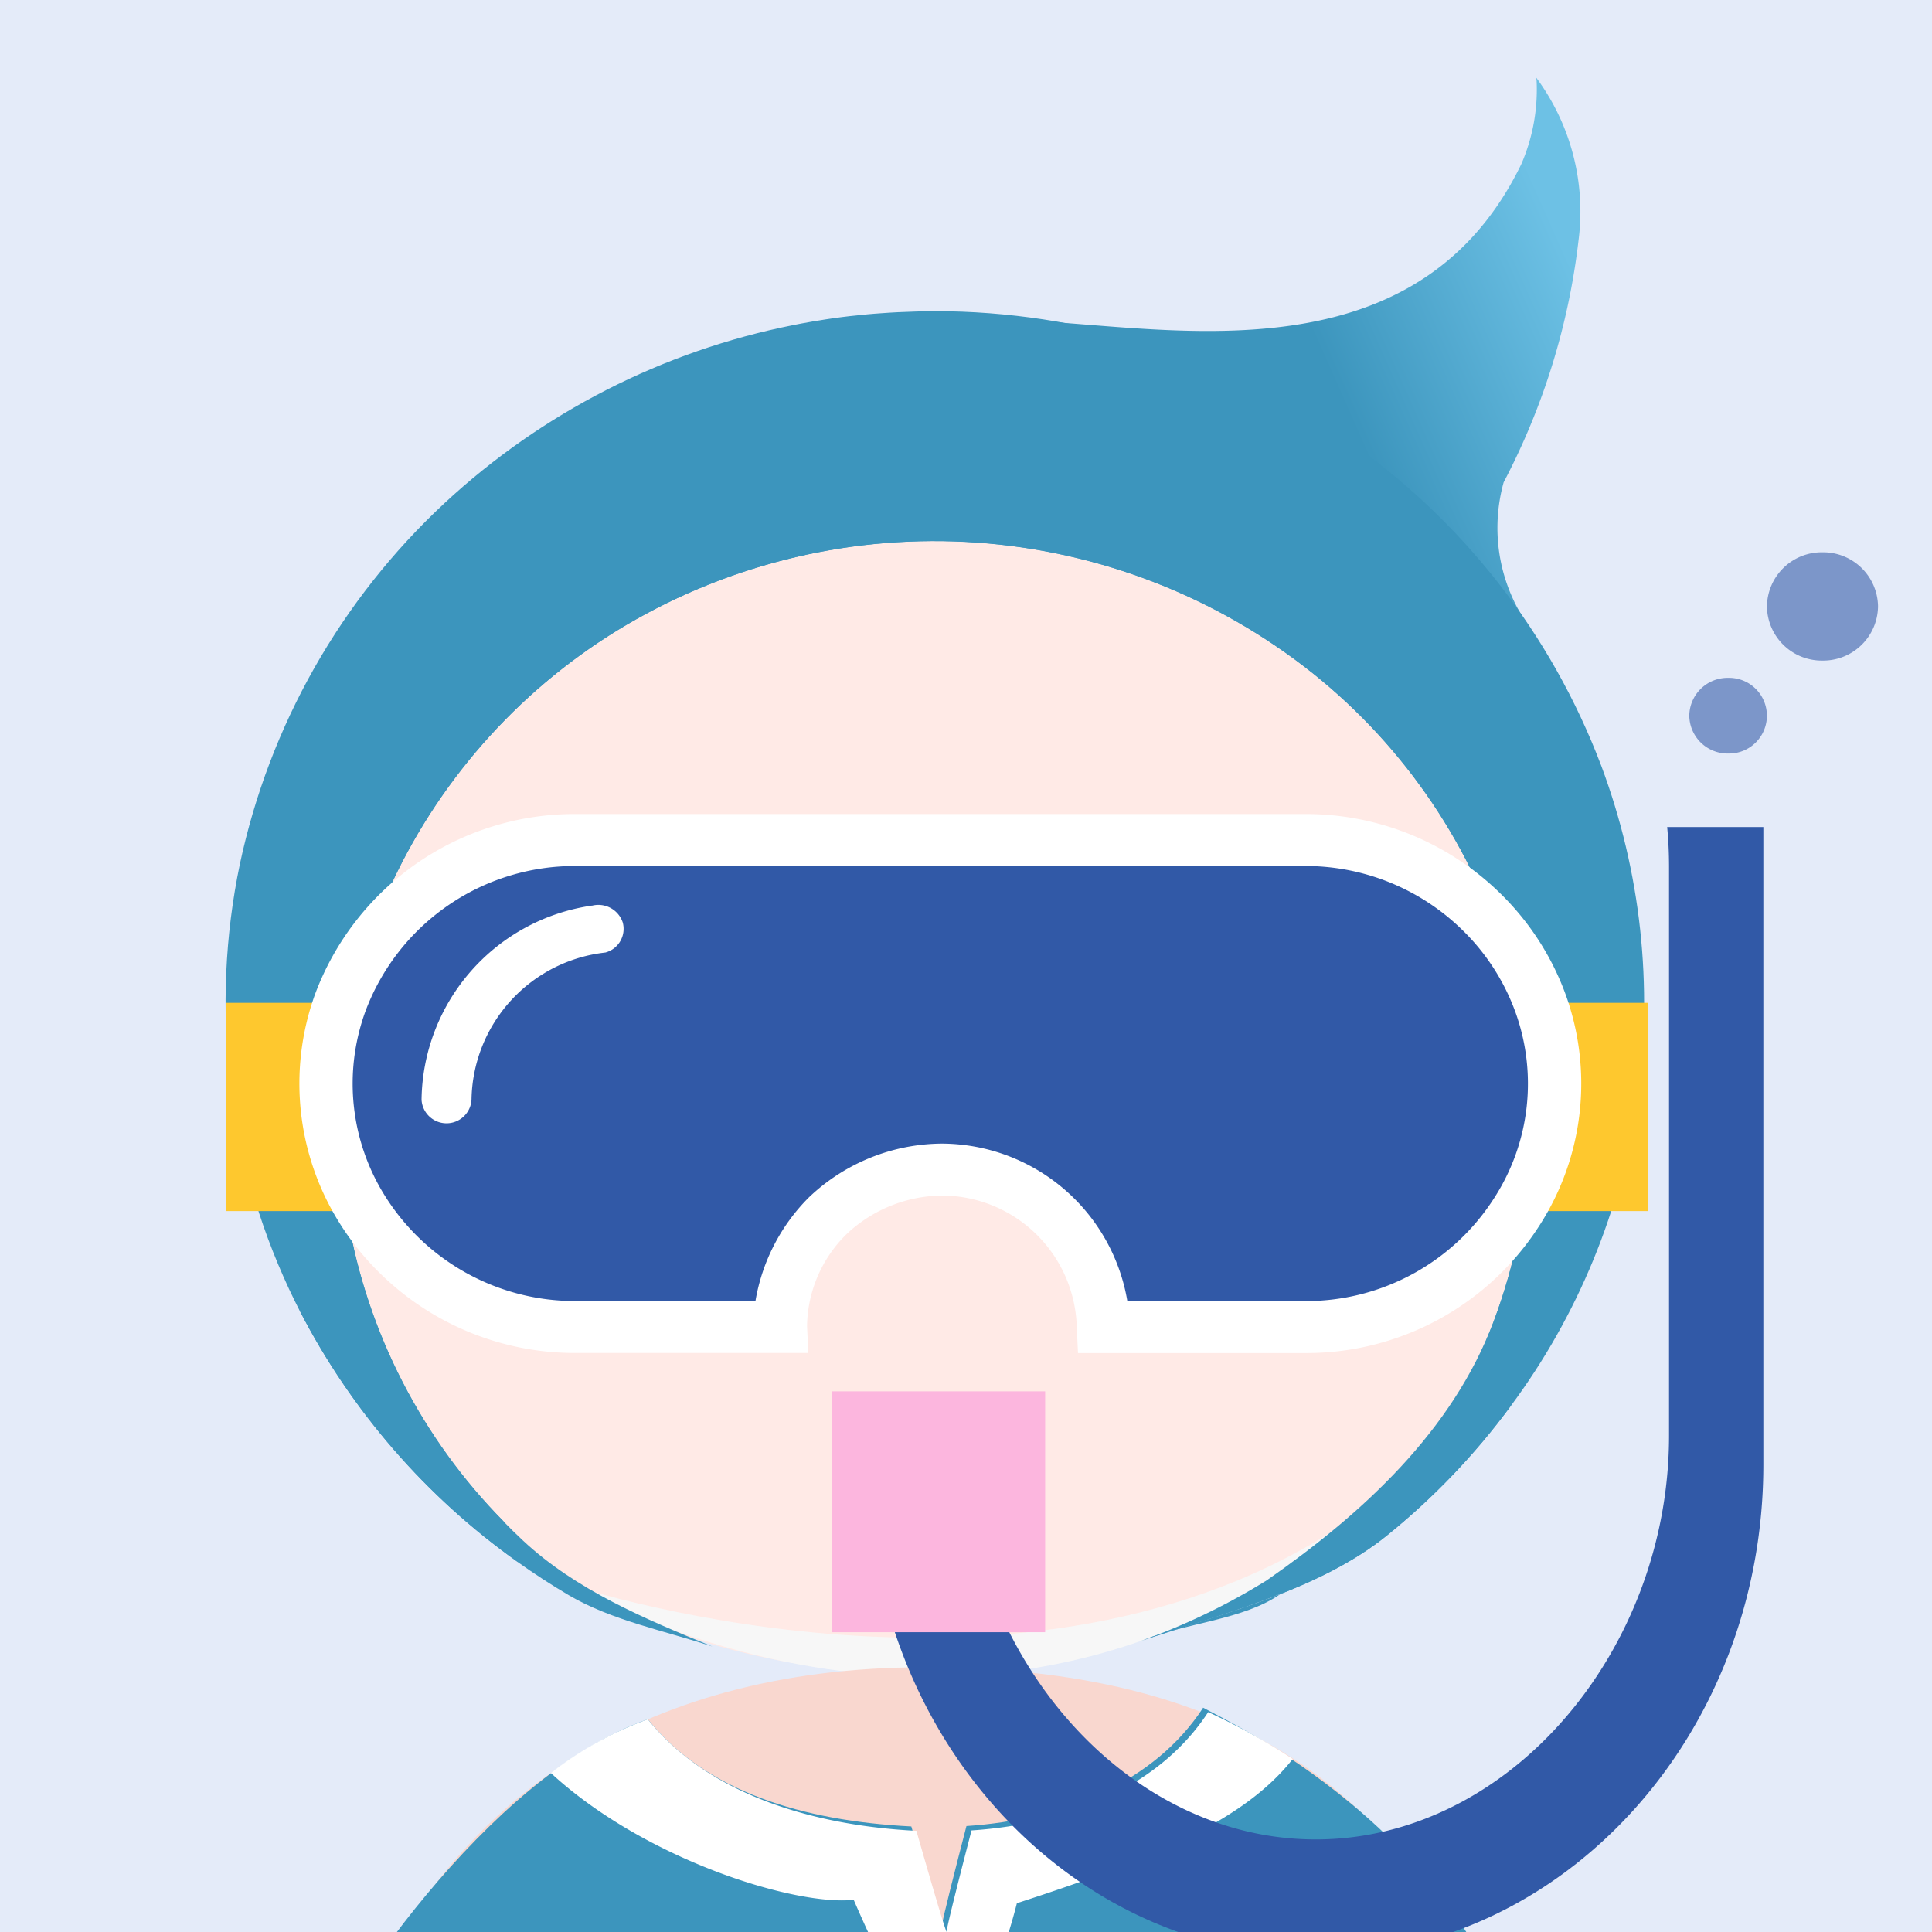
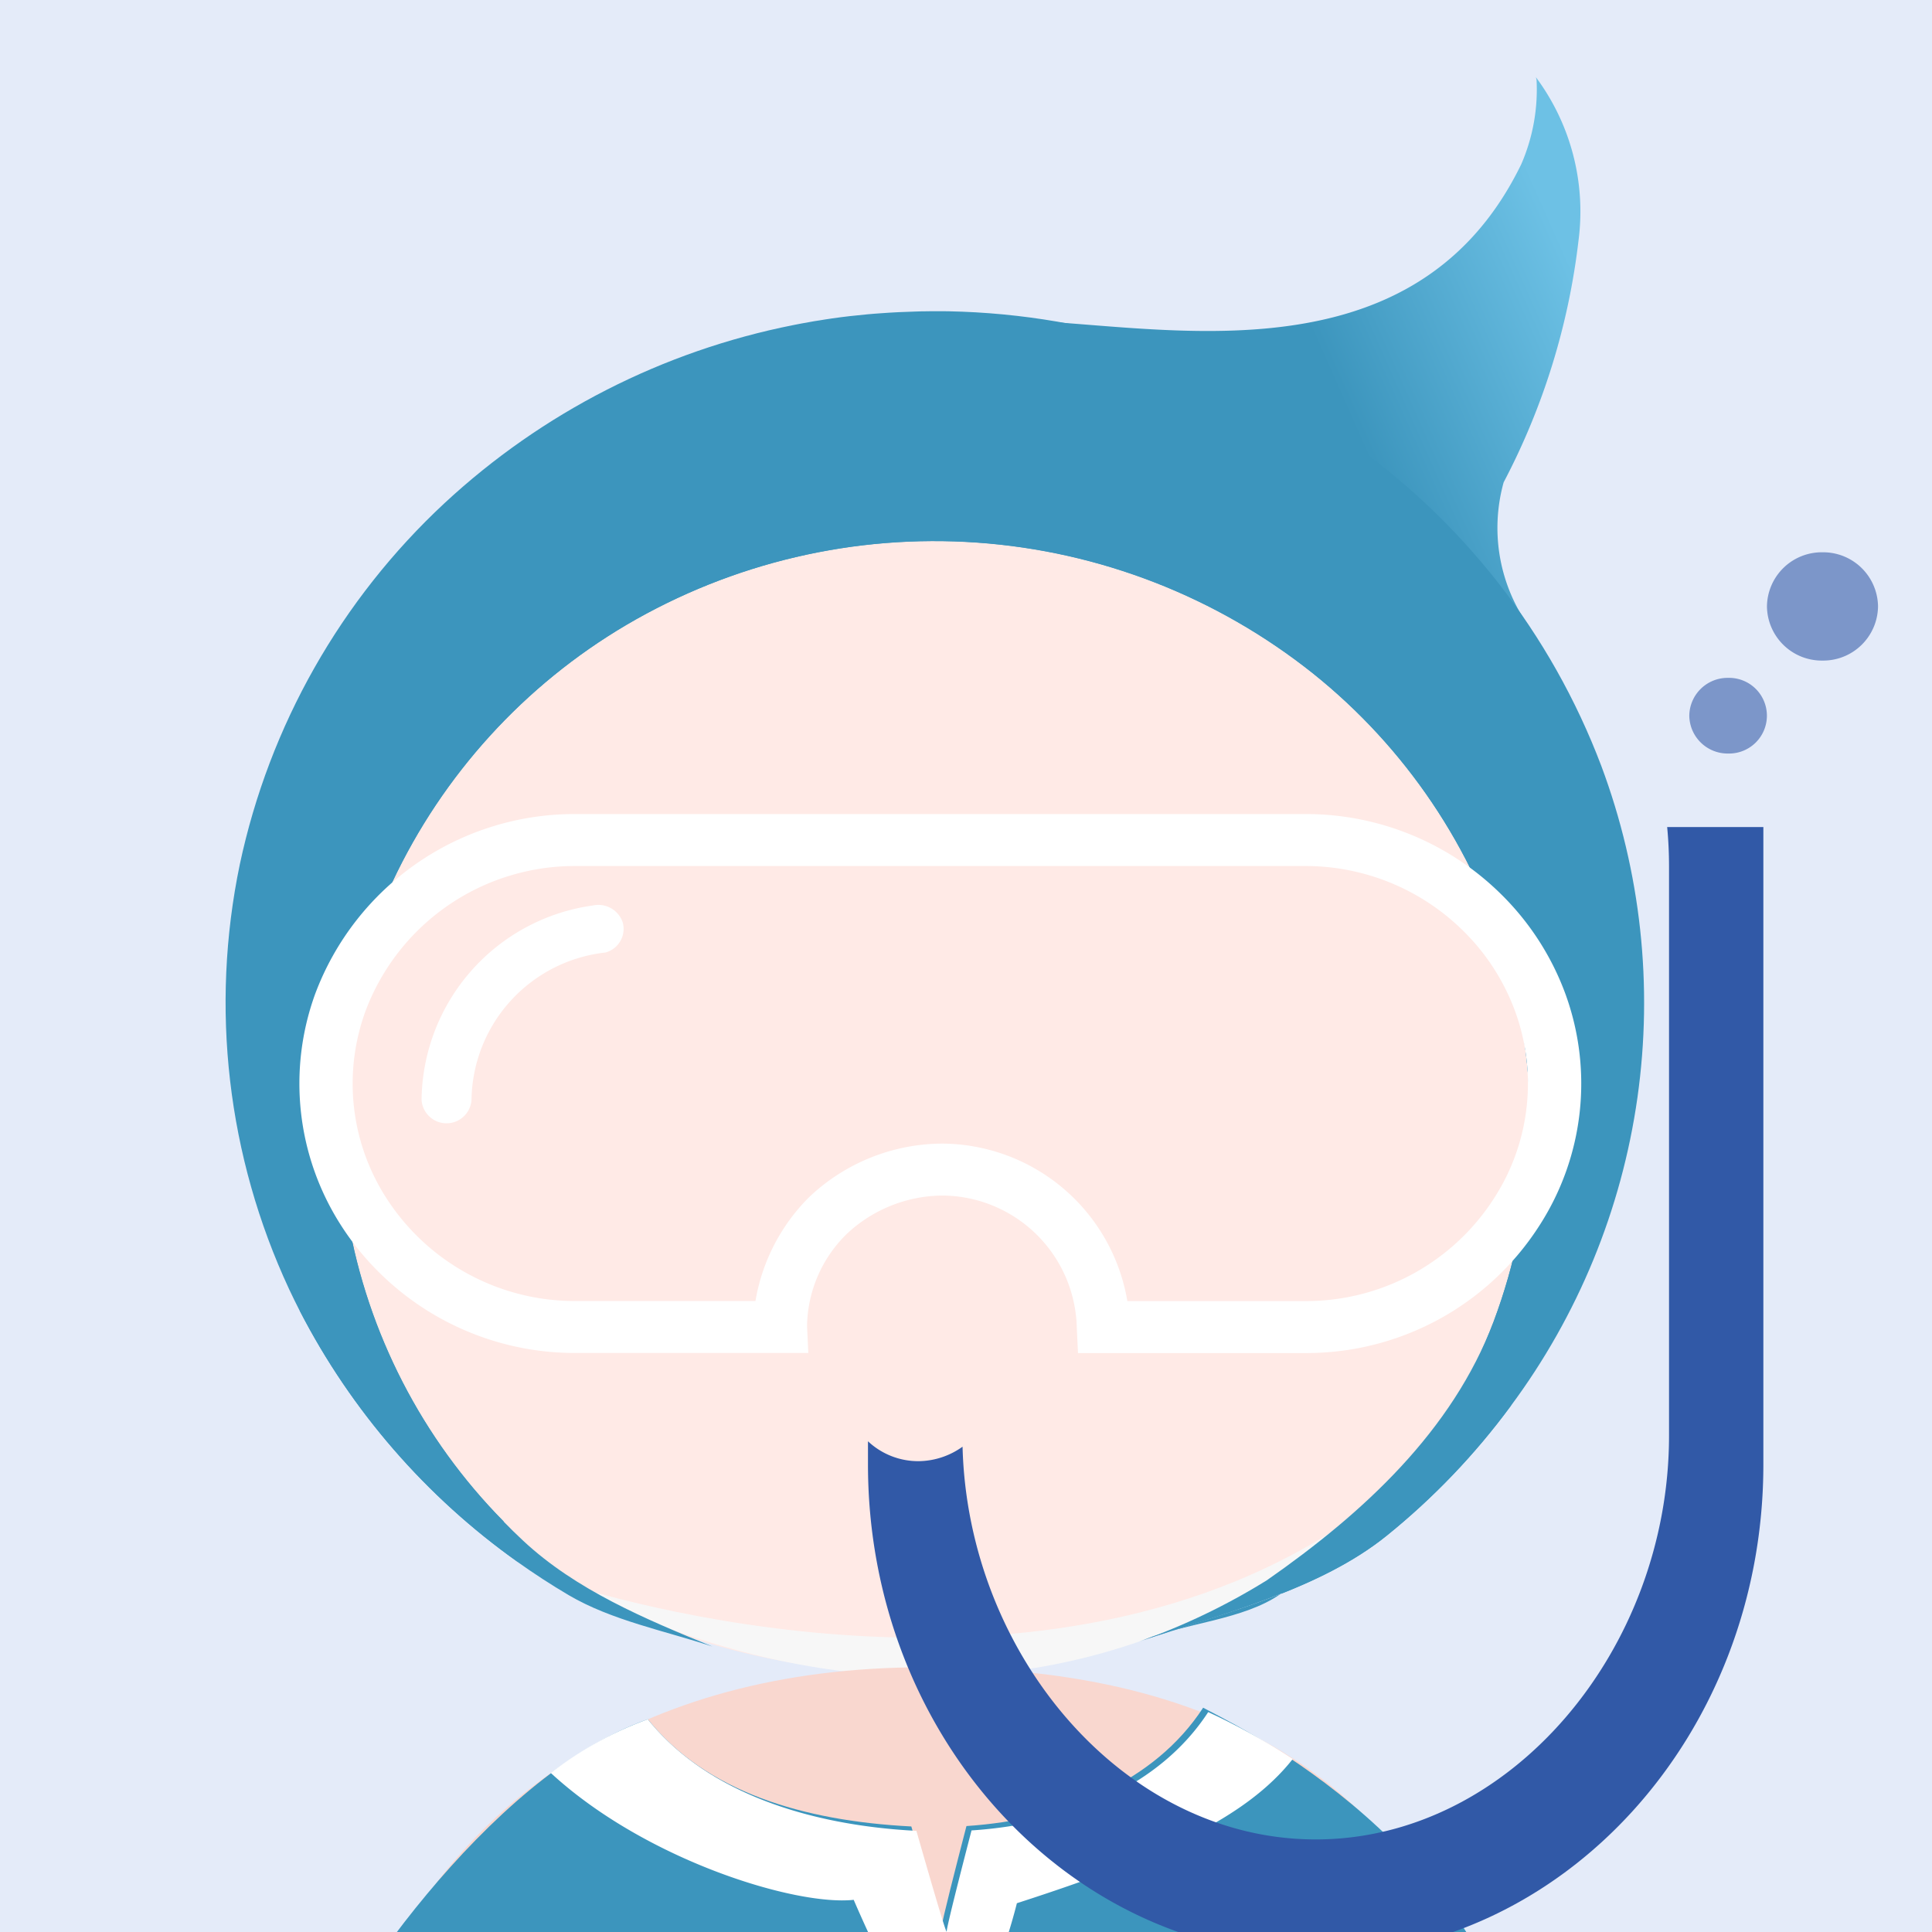
<svg xmlns="http://www.w3.org/2000/svg" xmlns:xlink="http://www.w3.org/1999/xlink" width="80" height="80" viewBox="0 0 80 80">
  <rect x="0" y="0" width="80" height="80" fill="#333333" stroke="none" />
  <defs>
    <clipPath id="a">
      <path fill="#e4ebf9" d="M0 0H80V80H0z" />
    </clipPath>
    <linearGradient id="b" x1=".989" y1=".118" x2=".804" y2=".214" gradientUnits="objectBoundingBox">
      <stop offset="0" stop-color="#6dc1e5" />
      <stop offset="1" stop-color="#3c95bd" />
    </linearGradient>
    <clipPath id="c">
      <path d="M42.855,18.931c-.188,0-.377,0-.564.01-.479.013-.957.035-1.434.071-.182.011-.362.027-.546.043-.5.046-.991.1-1.483.172-.095.012-.185.027-.275.041s-.157.025-.237.039c-.14.019-.278.043-.415.069-.226.039-.45.08-.675.126a29.743,29.743,0,0,0-14.435,7.367A28.547,28.547,0,0,0,14.31,41.824a28.089,28.089,0,0,0,2.04,17.6c.143.3.29.609.445.908A29.107,29.107,0,0,0,25.813,70.72q1.021.727,2.109,1.37c1.793,1.054,3.986,1.476,5.955,2.13-2.787-1.14-5.654-2.342-7.843-4.388-.277-.259-.547-.522-.809-.793a23.567,23.567,0,0,1-4.6-26.479,24.4,24.4,0,0,1,9.69-10.642,25.164,25.164,0,0,1,28.433,2.013A24.107,24.107,0,0,1,66.791,45.88a23.607,23.607,0,0,1-.566,14.891,24.322,24.322,0,0,1-8.83,11.278c-1.521,1.062-3.931,1.2-5.649,1.89,3.374-1.118,7.305-2.087,10.058-4.312a28.96,28.96,0,0,0,5.121-5.353,28.006,28.006,0,0,0,3.76-26.517A28.912,28.912,0,0,0,60.073,24.2a30.057,30.057,0,0,0-16.987-5.275c-.078,0-.155,0-.231,0" transform="translate(-13.718 -18.929)" />
    </clipPath>
    <linearGradient id="d" x1="-16.895" y1="25.558" x2="-16.894" y2="25.558" gradientUnits="objectBoundingBox">
      <stop offset="0" stop-color="#bbe9ff" />
      <stop offset="1" stop-color="#3c95bd" />
    </linearGradient>
    <clipPath id="e">
      <path d="M0 0H53.346V50.087H0z" />
    </clipPath>
    <clipPath id="f">
      <path d="M70.185,57.11a20.606,20.606,0,0,1-2.264,9.815A28.984,28.984,0,0,1,62.8,72.278c-2.753,2.226-6.867,3.268-10.239,4.385a27.109,27.109,0,0,0,5.267-2.528c4.016-2.8,7.683-6.194,9.392-10.713a23.6,23.6,0,0,0,.565-14.891,24.1,24.1,0,0,0-8.035-11.949,25.164,25.164,0,0,0-28.433-2.013,24.4,24.4,0,0,0-9.69,10.642,23.567,23.567,0,0,0,4.6,26.479q.263.849.588,1.682a29.107,29.107,0,0,1-9.018-10.387,43.955,43.955,0,0,1-.892-7.57c-.227-5.313.125-10.839,2.651-15.553,3.838-7.154,12.111-11.169,20.306-12.325a21.634,21.634,0,0,1,5.855-.156,27.954,27.954,0,0,1,9.1,2.71,27.837,27.837,0,0,1,8.855,7.282,24.329,24.329,0,0,1,3.266,5.959A37.435,37.435,0,0,1,70.185,57.11" transform="translate(-16.841 -27.245)" />
    </clipPath>
    <linearGradient id="g" x1="-18.961" y1="28.267" x2="-18.96" y2="28.267" xlink:href="#d" />
    <clipPath id="h">
-       <path d="M0 0H58.869V32.8H0z" />
-     </clipPath>
+       </clipPath>
  </defs>
  <g clip-path="url(#a)">
    <path d="M0,0H80V80H0Z" fill="#e4ebf9" />
    <path d="M68.373,4.413l.026.1a7.758,7.758,0,0,1-.632,3.5c-4.622,9.519-15.775,6.417-21.579,6.451s-5.038,2.448-6.824,2.448c-14.028,0-20.41,9.417-20.41,23.4S26.883,64.6,40.911,64.6a25.363,25.363,0,0,0,25.4-25.325c0-2.909,3.055-7.922,1.84-11.318a1.624,1.624,0,0,0-.189-.978,7.041,7.041,0,0,1-.925-5.792,28.643,28.643,0,0,0,3.1-10.014A9.31,9.31,0,0,0,68.373,4.413Z" transform="translate(-4.774 -1.215)" fill="url(#b)" />
    <path d="M61.29,36.1l-.473-.333c1.262-.3-.819-5.809-.819-5.809-6.17,6.805-12-8.822-12-8.822l-.081.02a29.243,29.243,0,0,0-5.807-.582c-15.648,0-28.333,12.371-28.333,27.627S26.459,75.831,42.107,75.831,70.445,63.462,70.445,48.2c0-3.534-.077-6.879-1.317-9.984-.045-5.135-1.223-2.457-1.223-2.457-4.811,5.069-4.583,2.177-4.583,2.177C64.044,33.868,61.29,36.1,61.29,36.1Z" transform="translate(-4.396 -6.567)" fill="#ffeae6" />
    <path d="M34.253,95.287s18.452,6.308,31.77-2.079C66.023,93.208,53.8,105.112,34.253,95.287Z" transform="translate(-10.932 -29.748)" fill="#f7f7f7" />
    <path d="M68.87,115.836C65.176,106.472,58.112,101.4,45.375,101.4c-11.974,0-19.6,5.685-23.173,14.017,8.83,4.46,29.072,9.551,46.668.421" transform="translate(-7.086 -32.362)" fill="#f9d7cf" />
    <path d="M55.828,103.861c-2,3.073-5.767,4.635-9.8,4.9-.408,1.572-1.028,3.986-1.028,4.182s-.784-2.518-1.255-4.165c-4.509-.231-8.512-1.441-10.911-4.439C26.12,106.7,19.822,116.4,18.828,119.013c13.18,6.217,34.675,8.326,50.219-.253-2.062-9.7-12.374-14.413-13.219-14.9" transform="translate(-6.009 -33.148)" fill="#3c95bd" />
    <path d="M64.228,106.071a26.853,26.853,0,0,0-3.506-1.945c-2,3.073-5.767,4.635-9.8,4.9-.408,1.572-1.028,3.986-1.028,4.182s-.784-2.518-1.255-4.165c-4.509-.231-8.722-1.621-11.122-4.619a14.723,14.723,0,0,0-4.015,2.224c3.91,3.606,10.132,5.512,12.541,5.252,0,0,2.253,5.305,3.633,6.54,1.889-1.309,3.124-6.4,3.124-6.4,5.9-1.905,9.494-3.521,11.427-5.976" transform="translate(-10.693 -33.232)" fill="#fff" />
    <g clip-path="url(#c)" transform="translate(9.34 12.888)">
      <path transform="translate(-.646)" fill="url(#d)" d="M0 0H59.944V55.75H0z" />
    </g>
    <g clip-path="url(#e)" transform="translate(11.466 18.55)">
      <g transform="translate(0 -.001)" clip-path="url(#f)">
        <path transform="translate(-.168 -.121)" fill="url(#g)" d="M0 0H53.544V50.209H0z" />
      </g>
    </g>
    <path d="M85.883,50.3c.052.545.077,1.092.077,1.646v23.55c0,8.85-6.564,16.724-14.63,16.724-7.927,0-14.4-7.623-14.624-16.263a3.17,3.17,0,0,1-1.816.6,3.04,3.04,0,0,1-2.1-.824v.963c0,11.215,8.316,20.337,18.539,20.337s18.537-9.122,18.537-20.337V50.3Z" transform="translate(-16.849 -16.053)" fill="#3159a7" />
    <g clip-path="url(#h)" transform="translate(9.364 34.787)">
      <g clip-path="url(#h)">
        <path d="M97.686,60.991v8.624h-5.4a9.8,9.8,0,0,0,.954-8.624Z" transform="translate(-38.817 -54.253)" fill="#fec82e" />
      </g>
      <g clip-path="url(#h)">
        <path d="M70.112,57.832a9.8,9.8,0,0,1-.954,8.624,10.42,10.42,0,0,1-8.8,4.8h-8.34a6.72,6.72,0,0,0-6.687-6.52,6.984,6.984,0,0,0-4.728,1.91,6.549,6.549,0,0,0-1.959,4.611H30.168a10.441,10.441,0,0,1-7.3-2.963,10.254,10.254,0,0,1-1.516-1.871,9.791,9.791,0,0,1-.933-8.593,10.366,10.366,0,0,1,9.752-6.738H60.359a10.438,10.438,0,0,1,7.3,2.962,10.058,10.058,0,0,1,2.449,3.776" transform="translate(-15.692 -51.094)" fill="#3159a7" />
      </g>
      <g clip-path="url(#h)">
        <path d="M59.43,84.619v9.975H50.608V84.619Z" transform="translate(-25.516 -61.794)" fill="#fcb6de" />
      </g>
      <g clip-path="url(#h)">
        <path d="M19.411,69.584l-.05.031H13.755V60.991h4.724a9.791,9.791,0,0,0,.933,8.593" transform="translate(-13.754 -54.253)" fill="#fec82e" />
      </g>
    </g>
    <path d="M59.844,71.83H50.45L50.4,70.8a5.6,5.6,0,0,0-5.584-5.492,5.843,5.843,0,0,0-3.947,1.595,5.446,5.446,0,0,0-1.639,3.8l.052,1.124H29.652a11.51,11.51,0,0,1-8.082-3.278,11.262,11.262,0,0,1-1.676-2.068,10.866,10.866,0,0,1-1.034-9.515,11.465,11.465,0,0,1,10.791-7.455H59.844a11.5,11.5,0,0,1,8.082,3.277,11.216,11.216,0,0,1,2.709,4.178,10.84,10.84,0,0,1-1.057,9.55A11.453,11.453,0,0,1,59.844,71.83Zm-7.351-2.152h7.351A9.245,9.245,0,0,0,67.7,65.385a8.727,8.727,0,0,0,.852-7.7,9.023,9.023,0,0,0-2.189-3.375,9.289,9.289,0,0,0-6.522-2.647H29.652a9.254,9.254,0,0,0-8.711,6.023,8.744,8.744,0,0,0,.833,7.67,9.279,9.279,0,0,0,7.878,4.32h7.442a7.923,7.923,0,0,1,2.216-4.295,8.053,8.053,0,0,1,5.508-2.224A7.82,7.82,0,0,1,52.493,69.678Z" transform="translate(-5.812 -15.803)" fill="#fff" />
    <path d="M32.7,55.07a8.225,8.225,0,0,0-7.06,8.043,1.036,1.036,0,0,0,2.068,0,6.229,6.229,0,0,1,5.543-6.1,1.013,1.013,0,0,0,.721-1.24,1.064,1.064,0,0,0-1.271-.7" transform="translate(-8.184 -17.571)" fill="#fff" />
    <path d="M0,6.77A1.586,1.586,0,0,1,1.607,5.2a1.567,1.567,0,1,1,0,3.133A1.588,1.588,0,0,1,0,6.77ZM3.216,2.243A2.27,2.27,0,0,1,5.515,0a2.271,2.271,0,0,1,2.3,2.243,2.271,2.271,0,0,1-2.3,2.241A2.27,2.27,0,0,1,3.216,2.243Z" transform="translate(69.95 22.869)" fill="#3159a7" opacity=".58" />
  </g>
</svg>